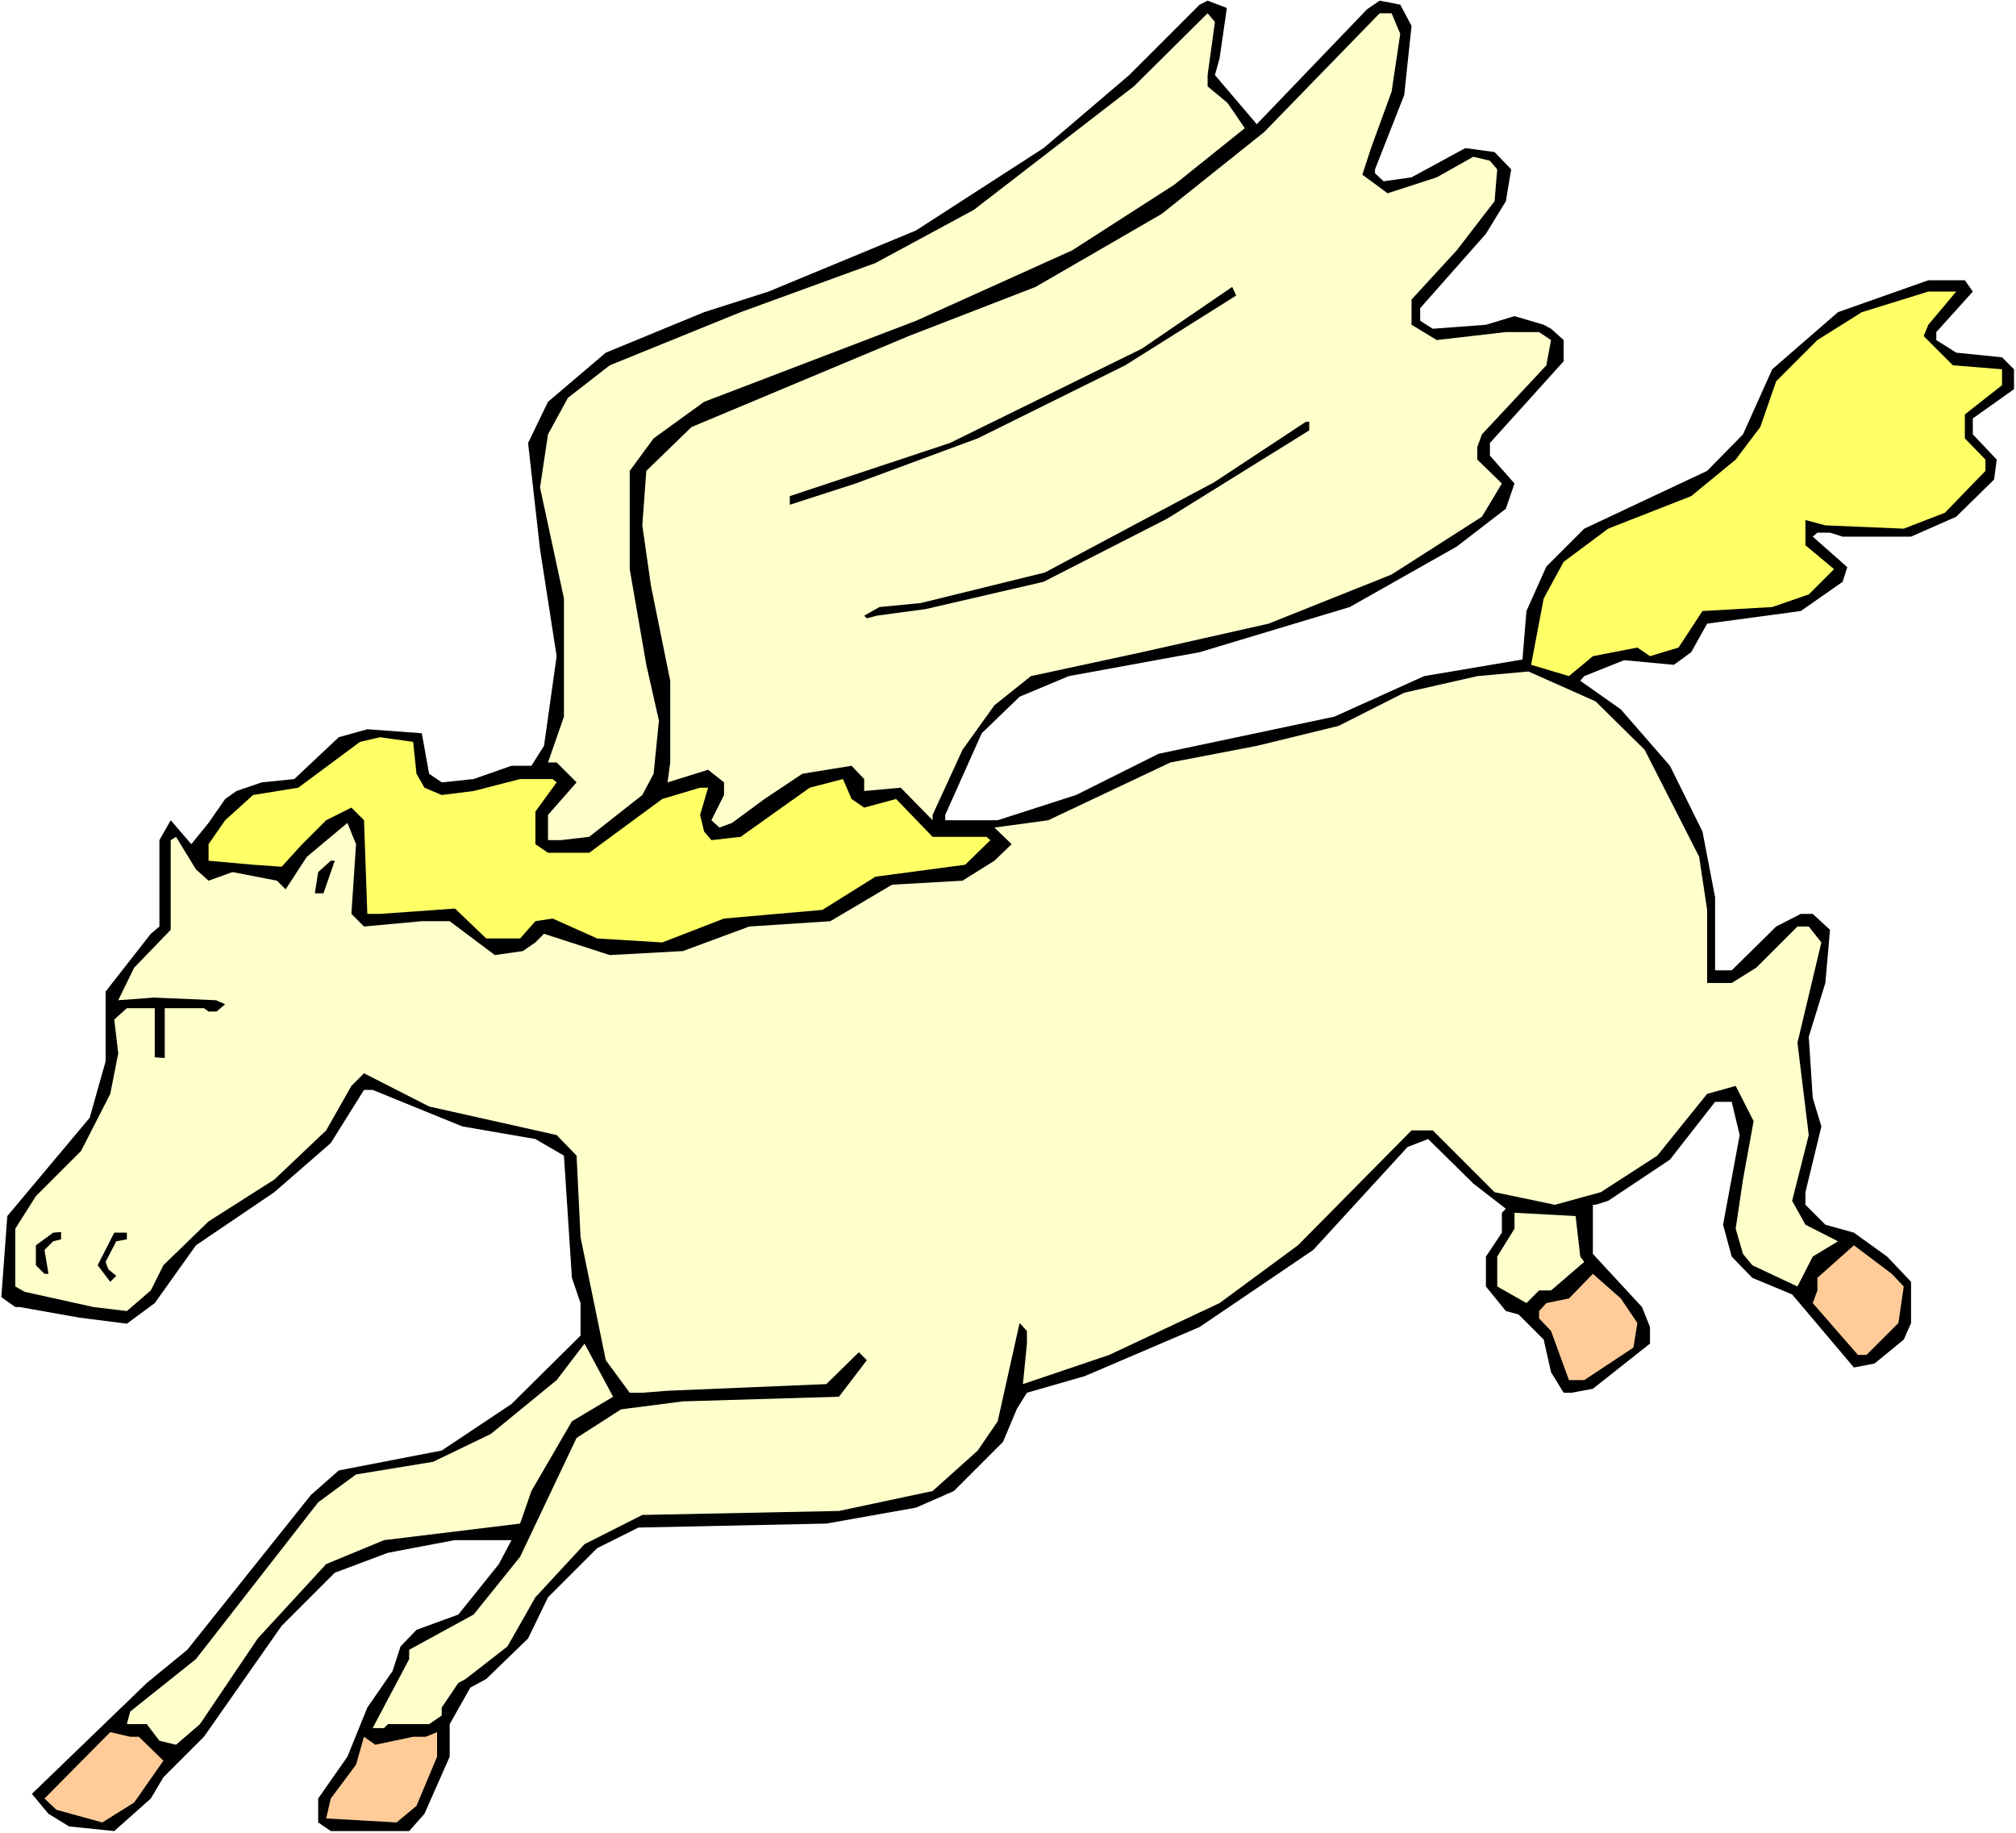
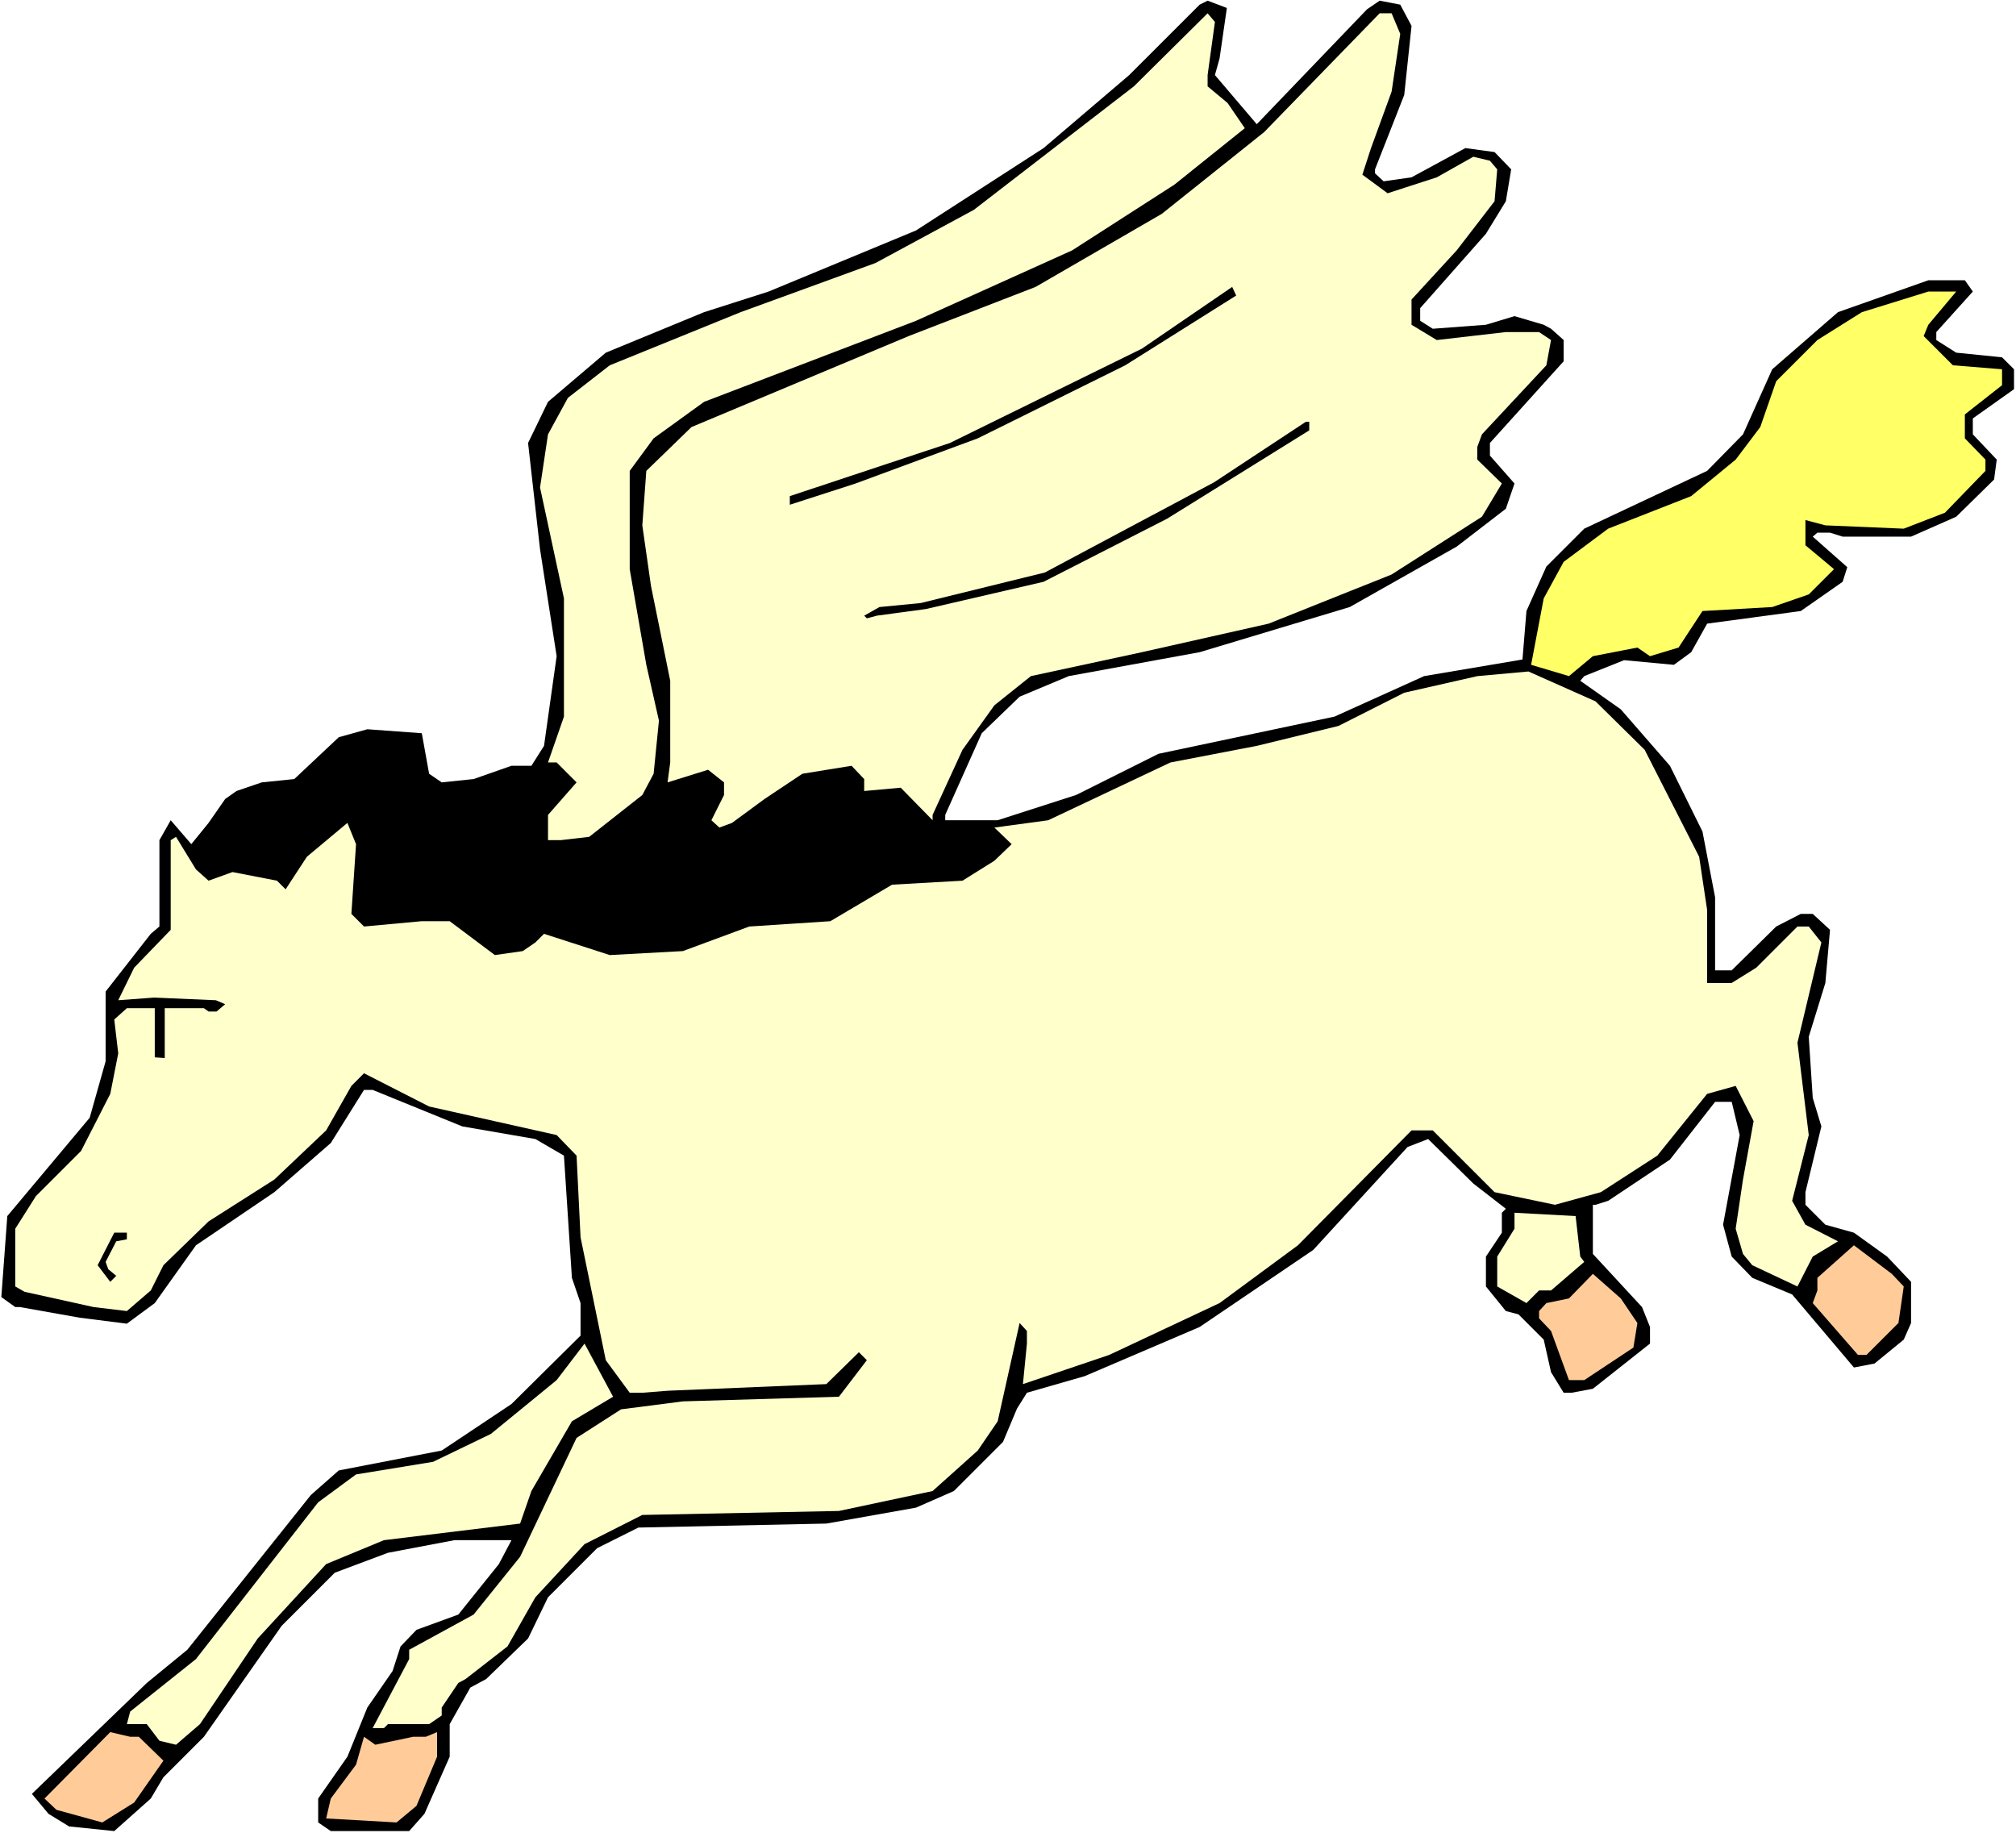
<svg xmlns="http://www.w3.org/2000/svg" xmlns:ns1="http://sodipodi.sourceforge.net/DTD/sodipodi-0.dtd" xmlns:ns2="http://www.inkscape.org/namespaces/inkscape" version="1.0" width="129.766mm" height="117.988mm" id="svg18" ns1:docname="Pegasus 05.wmf">
  <rect width="100%" height="100%" fill="#808080" stroke="none" />
  <ns1:namedview id="namedview18" pagecolor="#ffffff" bordercolor="#000000" borderopacity="0.25" ns2:showpageshadow="2" ns2:pageopacity="0.0" ns2:pagecheckerboard="0" ns2:deskcolor="#d1d1d1" ns2:document-units="mm" />
  <defs id="defs1">
    <pattern id="WMFhbasepattern" patternUnits="userSpaceOnUse" width="6" height="6" x="0" y="0" />
  </defs>
  <path style="fill:#ffffff;fill-opacity:1;fill-rule:evenodd;stroke:none" d="M 0,445.937 H 490.455 V 0 H 0 Z" id="path1" />
  <path style="fill:#000000;fill-opacity:1;fill-rule:evenodd;stroke:none" d="m 296.697,14.218 -1.131,4.039 10.181,11.956 26.826,-27.952 3.07,-2.1 5.01,0.969 2.747,5.17 -1.778,16.803 -7.11,18.096 v 0.969 l 2.101,1.939 6.787,-0.969 13.09,-7.109 7.11,0.969 4.04,4.201 -1.293,7.755 -4.848,7.917 -15.998,18.096 v 3.07 l 3.07,1.939 12.928,-0.969 6.949,-2.1 7.11,2.1 1.778,0.969 3.07,2.747 v 5.17 l -17.938,19.873 v 3.07 l 5.979,6.786 -2.101,6.14 -11.958,9.21 -26.018,14.703 -36.522,10.987 -31.835,5.817 -11.958,5.009 -9.211,8.886 -8.888,19.873 v 1.293 h 12.766 l 19.069,-6.14 20.038,-10.017 42.824,-9.048 21.816,-9.856 23.917,-4.039 0.97,-11.795 4.848,-10.825 9.211,-9.21 29.896,-14.057 8.726,-8.886 7.11,-15.834 15.998,-13.895 21.978,-7.755 h 8.888 l 1.939,2.747 -8.888,9.856 v 1.939 l 4.848,3.07 11.15,1.131 2.909,2.908 v 4.847 l -10.019,7.109 v 3.878 l 5.818,6.14 -0.646,4.847 -9.211,9.048 -10.989,4.847 h -16.645 l -3.07,-0.969 h -3.07 l -1.131,0.969 8.403,7.432 -1.131,3.555 -10.181,7.109 -22.786,3.07 -3.878,6.948 -4.202,3.07 -12.12,-1.131 -9.696,3.878 -0.97,1.131 9.858,6.948 11.958,13.734 7.918,15.996 3.07,15.996 v 17.773 h 4.04 l 10.827,-10.664 5.979,-3.07 h 2.909 l 4.202,3.878 -1.131,12.926 -4.04,13.087 0.97,14.865 2.101,6.948 -3.878,15.996 v 3.07 l 4.848,4.847 6.949,1.939 8.08,5.817 5.818,6.14 v 10.017 l -1.778,4.039 -7.11,5.817 -5.01,0.969 -15.029,-17.773 -9.696,-4.039 -5.01,-5.17 -2.101,-7.755 4.04,-21.812 -1.939,-8.079 h -4.04 l -10.989,14.057 -15.029,10.017 -3.07,0.969 h -0.646 v 11.956 l 11.958,12.926 1.939,4.847 v 4.039 l -13.898,10.987 -5.171,0.969 h -1.939 l -3.07,-5.009 -1.778,-7.917 -6.141,-6.14 -3.07,-0.808 -4.848,-5.978 v -7.271 l 3.878,-5.817 v -4.847 l 0.97,-0.969 -7.918,-6.14 -10.989,-10.825 -5.01,1.939 -22.947,25.044 -27.634,18.742 -27.957,11.956 -14.059,4.039 -2.424,3.878 -3.394,8.079 -11.958,11.956 -9.211,4.039 -21.816,3.878 -45.733,0.969 -10.019,5.009 -11.958,11.956 -4.848,10.017 -10.181,9.856 -3.878,2.1 -5.01,8.886 v 7.917 l -6.141,13.895 -3.717,4.201 H 80.477 l -3.07,-2.1 v -5.817 l 7.11,-10.179 4.848,-11.956 6.141,-8.886 1.939,-5.978 3.878,-4.039 10.181,-3.716 9.858,-12.279 3.07,-5.817 h -13.898 l -16.16,3.07 -12.928,4.847 -12.928,12.926 -18.907,26.982 -9.858,9.856 -3.07,5.17 -8.888,7.917 -10.989,-1.131 -5.01,-3.07 -4.04,-4.847 27.957,-26.982 9.858,-8.079 30.058,-37.646 6.787,-5.978 25.048,-4.847 16.968,-11.31 16.806,-16.642 v -7.917 l -2.101,-6.14 -1.939,-29.729 -6.949,-4.039 -17.776,-3.07 -21.816,-8.886 H 88.557 l -8.08,12.926 -13.736,11.956 -19.069,12.926 -10.019,14.057 -6.787,5.009 -11.474,-1.454 -14.544,-2.585 H 3.717 L 0.323,315.549 1.778,295.837 21.816,271.925 25.694,258.191 V 241.226 l 10.989,-14.057 2.101,-1.777 v -21.004 l 2.747,-4.847 5.01,5.817 4.202,-5.17 4.04,-5.817 2.747,-1.939 6.141,-2.1 7.918,-0.808 10.827,-10.179 6.949,-1.939 13.251,0.969 1.778,9.856 3.07,2.1 7.757,-0.808 9.211,-3.231 h 4.848 l 3.07,-4.847 3.07,-21.812 -4.04,-26.013 -2.909,-25.851 4.848,-10.017 14.059,-11.956 23.917,-9.856 15.675,-5.009 35.875,-14.865 31.027,-20.035 20.846,-17.773 17.13,-17.127 1.939,-0.969 4.686,1.777 z" id="path2" />
  <path style="fill:#ffffcc;fill-opacity:1;fill-rule:evenodd;stroke:none" d="m 293.788,18.258 v 2.747 l 4.848,4.039 4.202,6.14 -17.13,13.734 -24.886,15.996 -37.976,17.127 -51.55,19.712 -12.282,8.886 -5.818,7.917 v 23.913 l 4.04,23.266 3.07,13.572 -1.293,12.926 -2.747,5.17 -12.928,10.179 -6.949,0.808 h -3.07 v -6.14 l 6.949,-7.917 -4.848,-4.847 h -2.101 l 3.878,-11.148 v -28.76 l -5.818,-26.982 1.939,-12.926 4.848,-8.886 10.181,-7.917 31.835,-12.926 32.805,-11.956 23.917,-12.926 38.946,-30.052 17.938,-17.773 1.778,2.1 z" id="path3" />
  <path style="fill:#ffffcc;fill-opacity:1;fill-rule:evenodd;stroke:none" d="m 340.652,8.24 -2.101,14.057 -5.01,13.734 -2.101,6.463 6.141,4.524 11.958,-3.878 8.888,-5.009 4.04,0.969 1.778,2.1 -0.646,7.755 -9.211,11.956 -10.989,11.956 v 6.14 l 6.141,3.716 16.806,-1.939 h 8.08 l 2.909,1.939 -1.131,6.14 -15.675,16.803 -1.131,3.07 v 3.07 l 5.979,5.817 -4.848,8.079 -21.978,14.057 -29.896,11.956 -30.866,6.948 -26.987,5.817 -8.888,7.109 -7.757,10.825 -7.272,15.834 v 1.293 l -7.757,-7.917 -8.888,0.808 v -2.908 l -3.07,-3.231 -11.958,1.939 -9.211,6.14 -7.918,5.817 -3.07,1.131 -1.939,-1.777 3.07,-6.14 v -3.07 l -3.878,-3.07 -9.858,3.07 0.646,-4.847 v -19.873 l -4.686,-23.105 -2.101,-14.703 0.97,-13.249 10.989,-10.664 52.843,-22.135 30.866,-11.956 30.704,-17.773 24.886,-19.873 28.118,-28.921 h 2.909 z" id="path4" />
  <path style="fill:#000000;fill-opacity:1;fill-rule:evenodd;stroke:none" d="m 273.75,88.864 -35.875,17.773 -29.734,10.987 -15.998,5.17 v -2.1 l 38.946,-12.926 46.702,-22.943 21.978,-15.026 0.97,2.1 z" id="path5" />
  <path style="fill:#ffff66;fill-opacity:1;fill-rule:evenodd;stroke:none" d="m 469.124,79.008 -1.131,2.747 7.11,7.109 11.958,0.969 v 3.878 l -9.05,7.109 v 5.817 l 5.01,5.17 v 2.747 l -9.858,10.179 -10.019,3.878 -19.069,-0.808 -4.848,-1.293 v 6.14 l 4.848,4.039 2.101,1.777 -6.141,6.14 -8.888,3.07 -16.968,0.969 -5.818,8.886 -6.949,2.1 -3.07,-2.1 -10.827,2.1 -5.818,4.847 -9.211,-2.747 3.07,-16.157 4.848,-8.886 10.827,-8.079 20.2,-7.917 10.827,-8.886 5.979,-7.917 3.878,-11.148 10.019,-10.017 10.827,-6.786 16.16,-5.009 h 6.787 z" id="path6" />
-   <path style="fill:#000000;fill-opacity:1;fill-rule:evenodd;stroke:none" d="m 318.513,104.698 -34.582,21.489 -30.058,15.349 -28.603,6.624 -11.958,1.616 -2.424,0.646 -0.646,-0.646 3.717,-2.1 10.019,-0.969 30.219,-7.432 41.208,-21.974 22.301,-14.703 h 0.808 z" id="path7" />
+   <path style="fill:#000000;fill-opacity:1;fill-rule:evenodd;stroke:none" d="m 318.513,104.698 -34.582,21.489 -30.058,15.349 -28.603,6.624 -11.958,1.616 -2.424,0.646 -0.646,-0.646 3.717,-2.1 10.019,-0.969 30.219,-7.432 41.208,-21.974 22.301,-14.703 h 0.808 " id="path7" />
  <path style="fill:#ffffcc;fill-opacity:1;fill-rule:evenodd;stroke:none" d="m 388.163,170.62 11.958,11.795 13.251,26.013 1.939,12.926 v 17.773 h 5.979 l 5.979,-3.716 10.019,-10.017 h 2.747 l 3.07,3.878 -5.818,24.397 2.747,22.458 -4.04,15.996 3.232,5.817 7.918,4.039 -6.141,3.716 -3.717,7.271 -10.989,-5.17 -2.262,-2.747 -1.778,-6.14 1.778,-11.956 2.586,-14.218 -4.363,-8.563 -6.949,1.939 -12.12,15.026 -13.736,8.886 -11.15,3.07 -14.706,-3.07 -15.029,-15.026 h -5.171 l -27.634,27.952 -19.069,14.057 -26.826,12.603 -21.008,7.109 0.97,-9.856 v -3.07 l -1.778,-1.939 -5.333,23.913 -4.848,7.109 -10.989,9.856 -22.786,4.847 -47.834,0.969 -14.059,7.109 -11.958,12.926 -6.787,11.956 -10.181,7.917 -1.778,0.969 -4.04,5.978 v 1.939 l -3.07,2.1 H 94.374 l -0.97,0.969 h -2.747 l 8.888,-16.803 v -2.262 l 15.675,-8.563 11.312,-14.057 13.736,-28.921 10.827,-6.948 15.029,-1.939 37.976,-1.131 6.787,-8.886 -1.939,-1.939 -7.918,7.755 -38.622,1.616 -6.141,0.485 h -3.07 l -5.818,-7.917 -6.141,-29.891 -0.97,-19.873 -4.848,-5.009 -31.027,-6.948 -15.837,-8.079 -3.07,3.07 -6.141,10.825 -12.605,11.956 -15.998,10.179 -10.989,10.664 -3.07,6.14 -5.818,5.009 -8.08,-0.969 -16.806,-3.716 -2.262,-1.293 v -14.057 l 5.01,-7.917 10.989,-10.987 7.11,-13.895 1.939,-9.856 -0.97,-8.24 3.07,-2.747 h 6.787 v 11.956 l 2.424,0.162 v -12.118 h 9.534 l 1.131,0.808 h 1.939 l 2.101,-1.777 -2.262,-0.969 -15.029,-0.646 -8.726,0.646 3.878,-7.917 8.888,-9.21 v -11.956 -9.856 l 1.293,-0.808 4.848,7.917 3.07,2.747 5.818,-2.1 10.827,2.1 2.101,2.1 5.171,-7.917 9.858,-8.24 2.101,5.17 -1.131,16.965 3.07,3.07 14.059,-1.293 h 6.787 l 10.989,8.24 6.787,-0.969 3.07,-2.1 2.101,-2.1 15.998,5.17 17.776,-0.969 16.16,-5.978 19.715,-1.293 15.029,-8.886 17.13,-0.969 7.757,-4.847 4.202,-4.039 -4.202,-4.039 13.09,-1.777 29.734,-14.057 21.008,-4.039 19.877,-4.847 15.998,-8.079 17.776,-4.039 12.443,-1.131 z" id="path8" />
-   <path style="fill:#ffff66;fill-opacity:1;fill-rule:evenodd;stroke:none" d="m 101.323,188.231 1.939,3.393 4.202,1.777 7.757,-0.969 11.312,-2.908 h 7.918 l 0.97,0.808 -5.171,7.109 v 7.917 l 3.07,2.1 h 10.019 l 17.776,-13.087 9.211,-2.747 h 1.939 l -1.939,6.624 0.97,4.039 1.778,2.1 7.11,-0.808 16.806,-11.956 8.08,-2.1 2.101,4.847 3.07,2.1 7.757,-2.1 8.888,9.21 h 13.09 l 0.97,0.808 -6.141,5.978 -21.816,2.908 -12.928,8.079 -23.917,2.1 -15.029,5.817 -15.837,-0.969 -10.827,-4.847 -4.202,0.646 -3.717,4.201 h -8.242 l -7.595,-7.271 -18.261,1.293 h -3.07 l -0.808,-22.782 -3.07,-3.07 -6.141,3.07 -5.818,5.817 -5.01,5.493 -6.949,-0.485 -10.827,-0.969 v -4.039 l 4.04,-5.817 6.787,-6.14 10.989,-1.777 15.029,-11.148 4.848,-1.131 8.08,1.131 z" id="path9" />
-   <path style="fill:#000000;fill-opacity:1;fill-rule:evenodd;stroke:none" d="m 78.699,217.314 h -2.101 l 0.808,-5.17 3.07,-2.747 h 0.97 z" id="path10" />
  <path style="fill:#ffffcc;fill-opacity:1;fill-rule:evenodd;stroke:none" d="m 384.446,305.693 0.97,1.293 -8.08,6.948 h -2.909 l -3.07,3.07 -7.11,-4.039 v -7.271 l 4.202,-6.786 v -3.878 l 14.867,0.808 z" id="path11" />
-   <path style="fill:#000000;fill-opacity:1;fill-rule:evenodd;stroke:none" d="m 14.867,301.492 -1.939,0.485 -2.101,2.1 0.97,5.817 h -0.97 l -2.101,-2.1 v -4.847 l 4.202,-3.07 1.939,-0.162 z" id="path12" />
  <path style="fill:#000000;fill-opacity:1;fill-rule:evenodd;stroke:none" d="m 30.866,301.492 -2.586,0.485 -2.586,5.009 0.646,1.777 1.939,1.616 -1.454,1.454 -3.07,-4.039 4.04,-7.917 h 3.07 z" id="path13" />
  <path style="fill:#ffcc99;fill-opacity:1;fill-rule:evenodd;stroke:none" d="m 463.145,312.964 -1.293,8.886 -7.757,7.755 h -2.101 l -10.989,-12.603 1.131,-3.07 v -3.07 l 8.888,-7.917 9.211,6.948 z" id="path14" />
  <path style="fill:#ffcc99;fill-opacity:1;fill-rule:evenodd;stroke:none" d="m 398.344,321.851 -0.97,5.978 -11.958,7.917 h -3.717 l -4.363,-11.956 -2.909,-3.07 v -1.777 l 1.778,-1.939 5.494,-1.131 5.818,-5.978 6.787,5.978 z" id="path15" />
  <path style="fill:#ffffcc;fill-opacity:1;fill-rule:evenodd;stroke:none" d="m 139.137,345.763 -9.858,16.965 -2.747,7.917 -33.128,4.039 -14.059,5.817 -16.645,18.096 -14.059,20.843 -5.818,5.009 -4.04,-0.969 -3.07,-4.039 h -4.848 l 0.808,-3.07 15.998,-12.764 29.734,-38.131 9.211,-6.786 18.746,-3.07 14.059,-6.786 15.998,-13.087 6.787,-8.886 6.949,12.926 z" id="path16" />
  <path style="fill:#ffcc99;fill-opacity:1;fill-rule:evenodd;stroke:none" d="m 33.774,422.51 5.979,5.817 -7.11,10.179 -7.757,4.847 -11.15,-3.07 -2.909,-2.747 15.998,-16.157 4.848,1.131 z" id="path17" />
  <path style="fill:#ffcc99;fill-opacity:1;fill-rule:evenodd;stroke:none" d="m 101.323,439.313 -4.848,4.039 -17.13,-0.969 1.131,-4.847 6.141,-8.24 1.939,-6.786 2.747,1.939 9.211,-1.939 h 3.07 l 2.747,-1.131 v 5.978 z" id="path18" />
</svg>